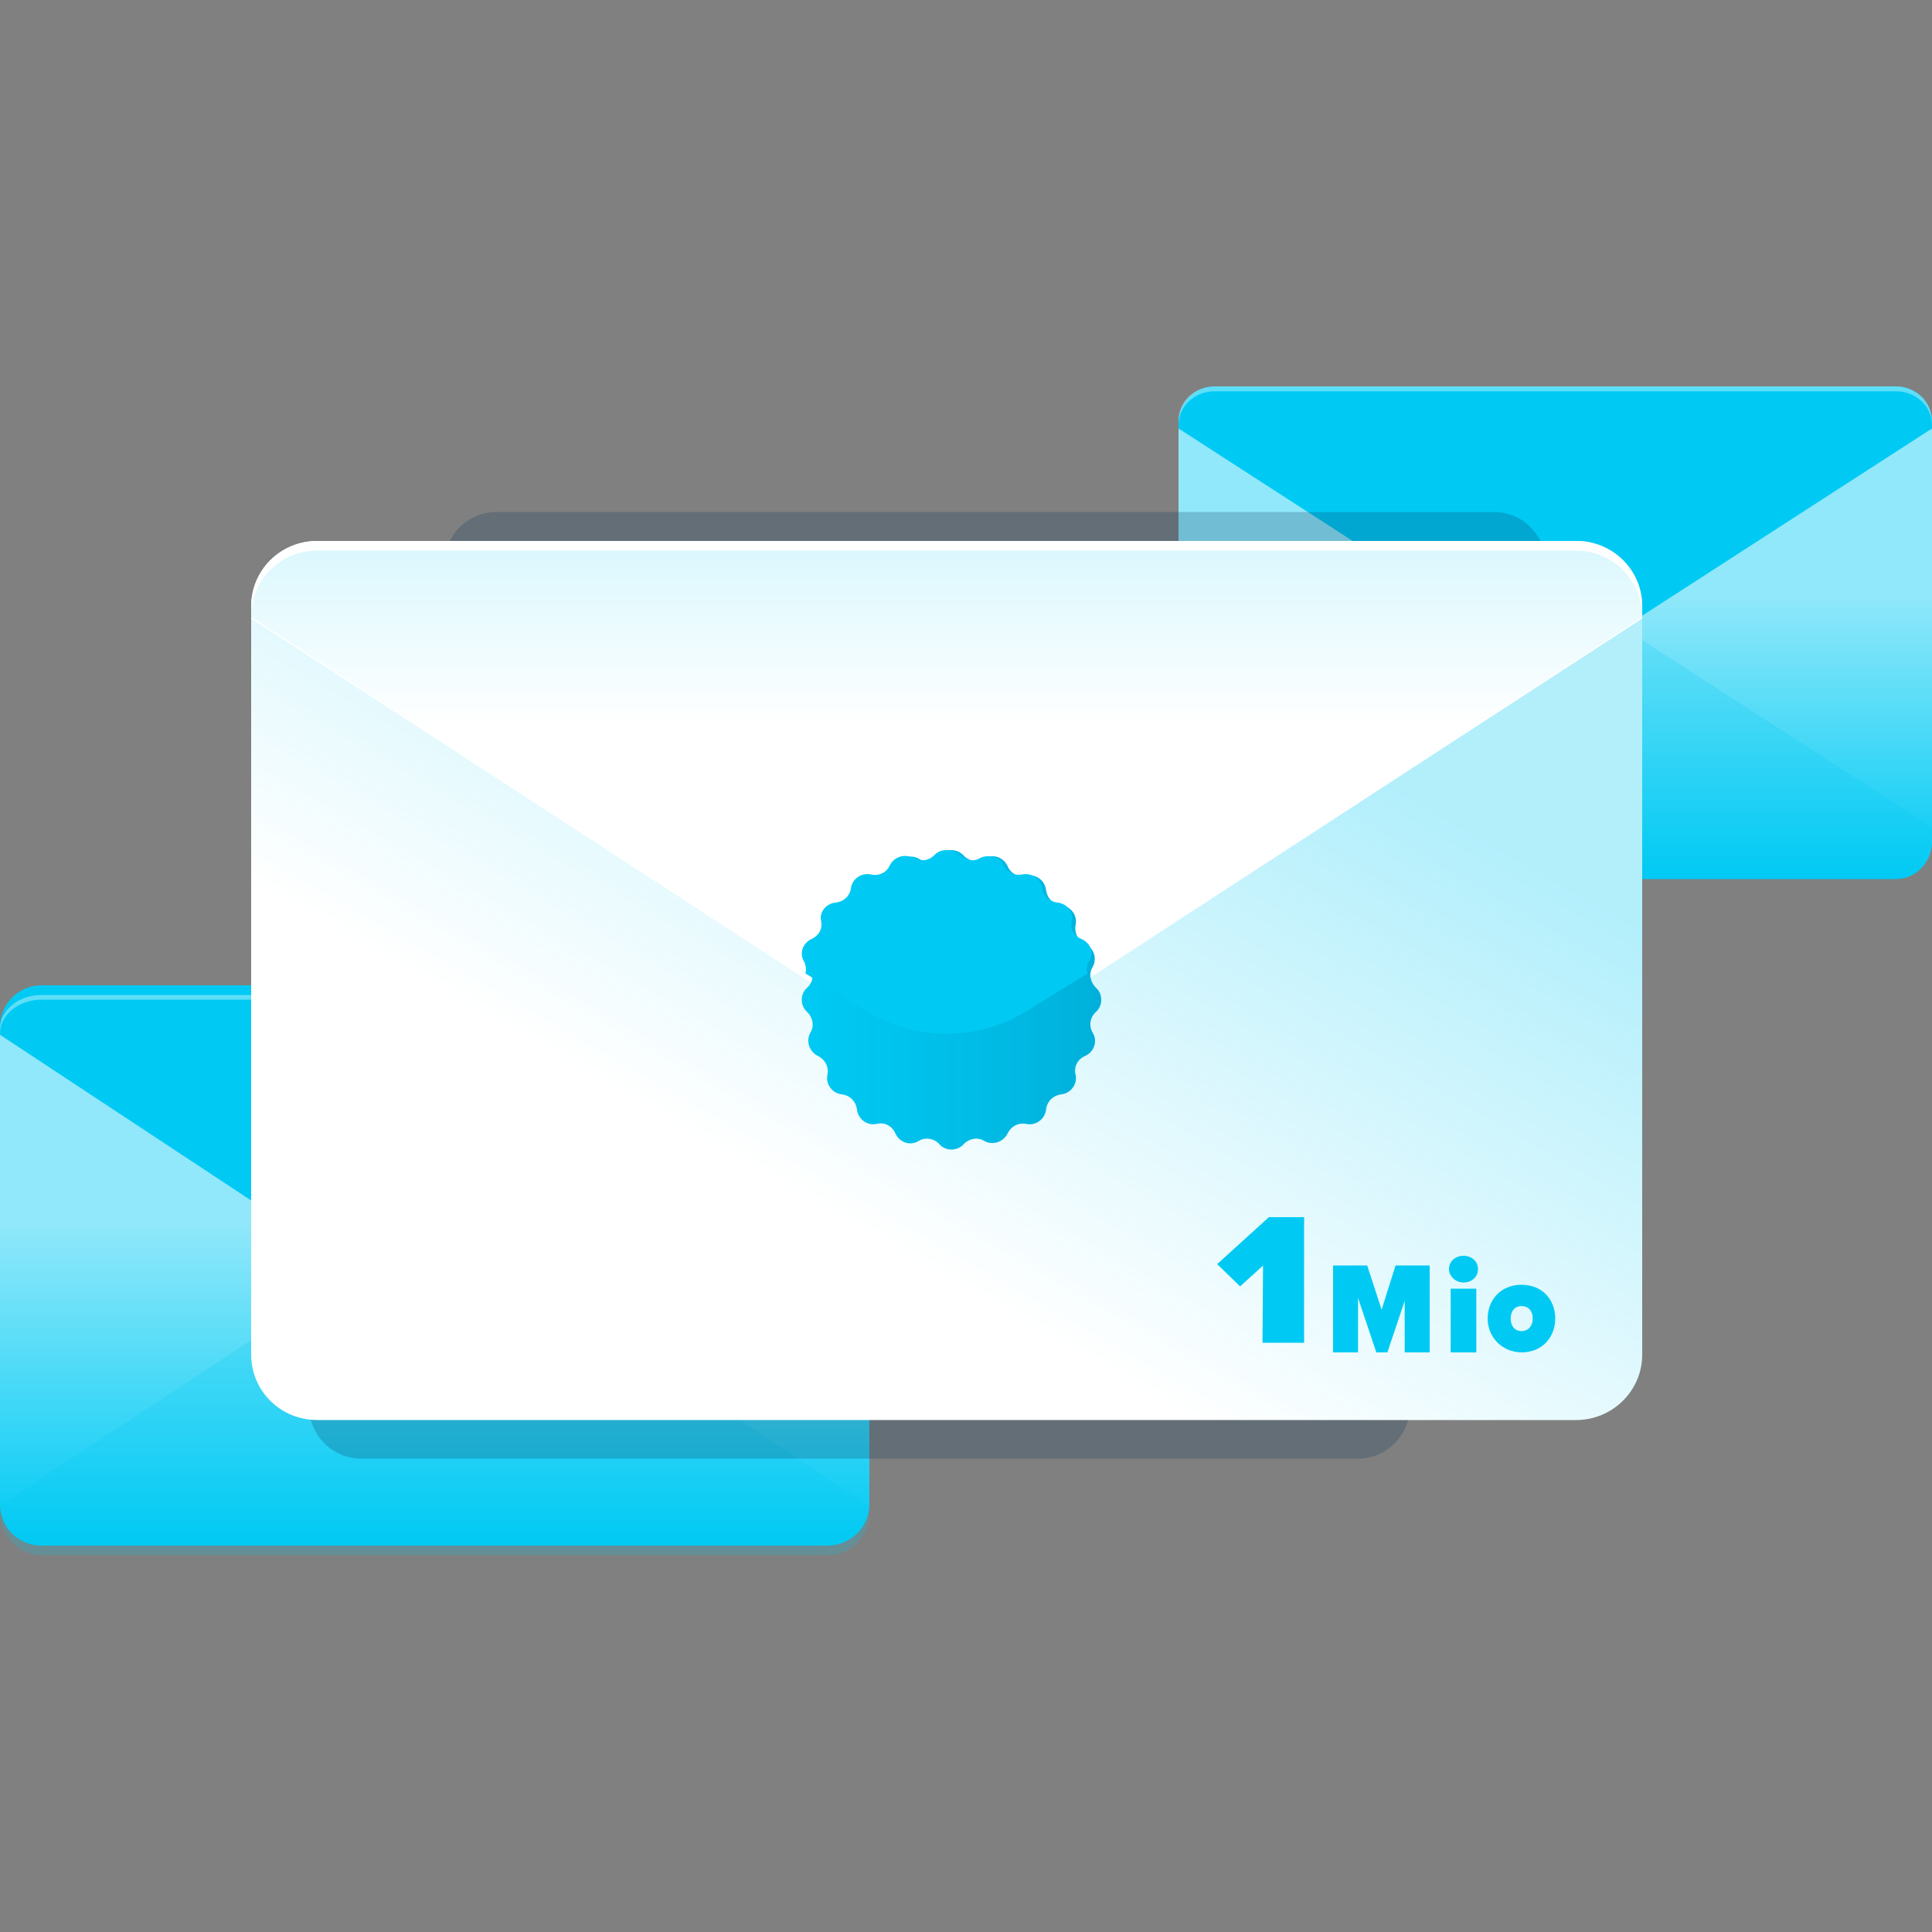
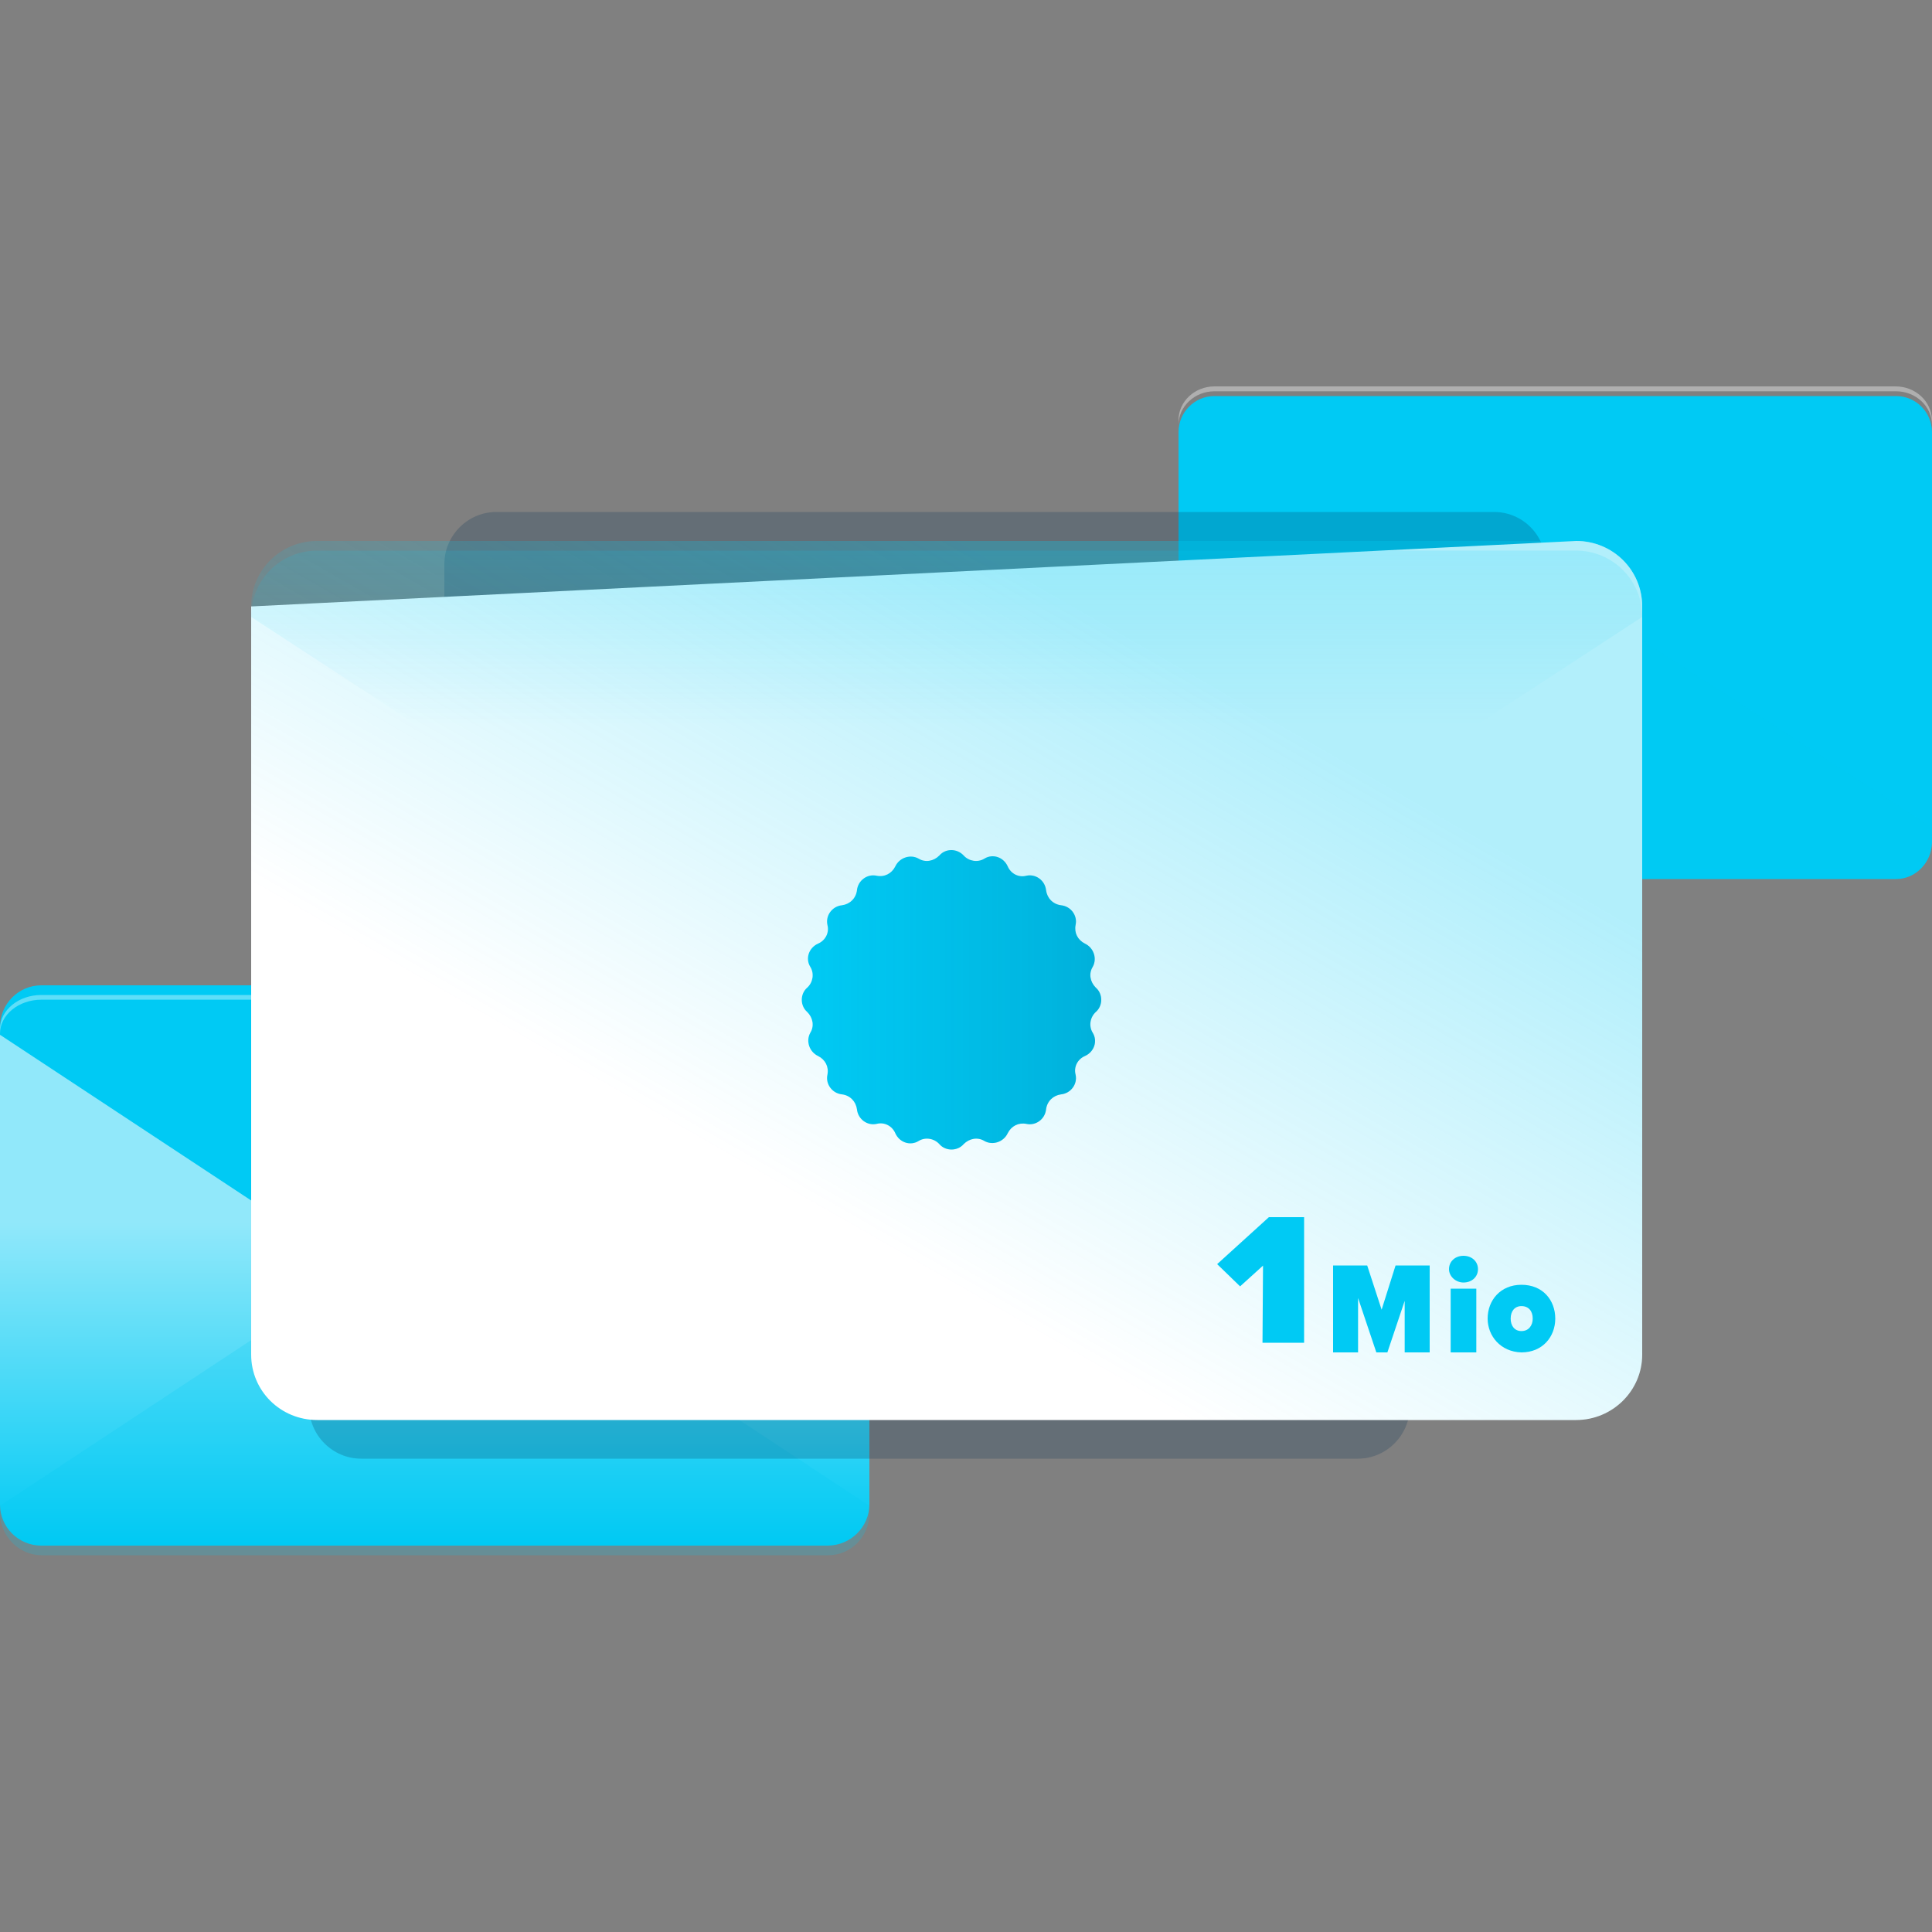
<svg xmlns="http://www.w3.org/2000/svg" width="200px" height="200px" viewBox="0 0 200 200" version="1.1">
  <rect x="0" y="0" width="200" height="200" fill="#808080" stroke="none" />
  <title>emails</title>
  <defs>
    <linearGradient x1="49.993%" y1="99.971%" x2="49.993%" y2="-0.021%" id="linearGradient-1">
      <stop stop-color="#FFFFFF" stop-opacity="0" offset="0%" />
      <stop stop-color="#FFFFFF" offset="58.83%" />
    </linearGradient>
    <linearGradient x1="49.997%" y1="99.947%" x2="49.997%" y2="-0.075%" id="linearGradient-2">
      <stop stop-color="#FFFFFF" stop-opacity="0" offset="0%" />
      <stop stop-color="#FFFFFF" offset="58.83%" />
    </linearGradient>
    <linearGradient x1="24.54%" y1="77.586%" x2="75.451%" y2="22.391%" id="linearGradient-3">
      <stop stop-color="#00CAF4" stop-opacity="0" offset="16.03%" />
      <stop stop-color="#00CAF4" offset="100%" />
    </linearGradient>
    <linearGradient x1="49.995%" y1="99.919%" x2="49.995%" y2="-0.082%" id="linearGradient-4">
      <stop stop-color="#00CAF4" stop-opacity="0" offset="64.89%" />
      <stop stop-color="#00CAF4" offset="100%" />
    </linearGradient>
    <linearGradient x1="0.278%" y1="49.77%" x2="99.565%" y2="49.77%" id="linearGradient-5">
      <stop stop-color="#005F8E" stop-opacity="0" offset="0%" />
      <stop stop-color="#004972" offset="100%" />
    </linearGradient>
  </defs>
  <g id="Page-1" stroke="none" stroke-width="1" fill="none" fill-rule="evenodd">
    <g id="emails" transform="translate(0, 40)" fill-rule="nonzero">
      <path d="M85.67,120 L4.275,120 C1.894,120 0,118.068 0,115.76 L0,67.24 C0,64.879 1.948,63 4.275,63 L85.725,63 C88.106,63 90,64.932 90,67.24 L90,115.706 C90,118.068 88.052,120 85.67,120 Z" id="Path" fill="#00CAF4" />
      <path d="M85.67,120 L4.275,120 C1.894,120 0,118.068 0,115.76 L0,67.24 C0,64.879 1.948,63 4.275,63 L85.725,63 C88.106,63 90,64.932 90,67.24 L90,115.706 C90,118.068 88.052,120 85.67,120 Z" id="Path" fill="url(#linearGradient-1)" opacity="0.57" />
      <path d="M4.327,121 L85.727,121 C88.107,121 90,119.039 90,116.696 L90,115.879 L50.03,89.512 C47.001,87.496 42.999,87.496 39.97,89.512 L0,115.879 L0,116.696 C0.054,119.039 1.947,121 4.327,121 Z" id="Path" fill="#00CAF4" opacity="0.2" />
      <path d="M85.673,62 L4.273,62 C1.893,62 0,63.961 0,66.304 L0,67.121 L39.97,93.488 C42.999,95.504 47.001,95.504 50.03,93.488 L90,67.121 L90,66.304 C89.946,63.907 87.999,62 85.673,62 Z" id="Path" fill="#00CAF4" />
      <path d="M85.725,63 L4.275,63 C1.894,63 0,64.6 0,66.511 L0,67 C0,65.044 1.948,63.489 4.275,63.489 L85.725,63.489 C88.106,63.489 90,65.089 90,67 L90,66.511 C90,64.556 88.052,63 85.725,63 Z" id="Path" fill="#FFFFFF" opacity="0.37" />
      <path d="M140.617,38 L140.617,38 L37.436,38 L37.382,38 C34.422,38 32,40.432 32,43.403 L32,105.597 C32,108.568 34.422,111 37.382,111 L140.563,111 C143.523,111 145.945,108.568 145.945,105.597 L145.945,44.43 L146,44.43 L146,44.376 L146,43.403 C146.053,40.432 143.631,38 140.617,38 Z" id="Path" fill="#083256" opacity="0.23" />
      <path d="M196.281,51 L125.719,51 C123.671,51 122,49.323 122,47.266 L122,4.734 C122,2.677 123.671,1 125.719,1 L196.281,1 C198.329,1 200,2.677 200,4.734 L200,47.266 C199.946,49.268 198.329,51 196.281,51 Z" id="Path" fill="#00CAF4" />
-       <path d="M196.281,51 L125.719,51 C123.671,51 122,49.323 122,47.266 L122,4.734 C122,2.677 123.671,1 125.719,1 L196.281,1 C198.329,1 200,2.677 200,4.734 L200,47.266 C199.946,49.268 198.329,51 196.281,51 Z" id="Path" fill="url(#linearGradient-2)" opacity="0.57" />
      <path d="M125.669,50 L196.278,50 C198.328,50 200,48.356 200,46.341 L200,45.652 L165.37,23.273 C162.727,21.576 159.275,21.576 156.631,23.273 L122.001,45.598 L122.001,46.288 C121.947,48.356 123.62,50 125.669,50 Z" id="Path" fill="#00CAF4" opacity="0.2" />
-       <path d="M196.278,0 L125.722,0 C123.672,0 122,1.647 122,3.666 L122,4.357 L156.631,26.725 C159.274,28.425 162.726,28.425 165.369,26.725 L200,4.357 L200,3.666 C200,1.594 198.328,0 196.278,0 Z" id="Path" fill="#00CAF4" />
      <path d="M196.227,0 L125.719,0 C123.671,0 122,1.57 122,3.494 L122,4 C122,2.076 123.671,0.506 125.719,0.506 L196.281,0.506 C198.329,0.506 200,2.076 200,4 L200,3.494 C199.946,1.519 198.275,0 196.227,0 Z" id="Path" fill="#FFFFFF" opacity="0.37" />
      <path d="M154.671,13 L154.671,13 L51.436,13 L51.382,13 C48.422,13 46,15.432 46,18.403 L46,80.597 C46,83.568 48.422,86 51.382,86 L154.563,86 C157.523,86 159.945,83.568 159.945,80.597 L159.945,19.484 L160,19.484 L160,19.43 L160,18.457 C160.053,15.432 157.631,13 154.671,13 Z" id="Path" fill="#083256" opacity="0.23" />
-       <path d="M163.158,107 L32.842,107 C29.041,107 26,103.988 26,100.223 L26,22.777 C26,19.012 29.041,16 32.842,16 L163.158,16 C166.959,16 170,19.012 170,22.777 L170,100.223 C170,103.988 166.905,107 163.158,107 Z" id="Path" fill="#FFFFFF" />
+       <path d="M163.158,107 L32.842,107 C29.041,107 26,103.988 26,100.223 L26,22.777 L163.158,16 C166.959,16 170,19.012 170,22.777 L170,100.223 C170,103.988 166.905,107 163.158,107 Z" id="Path" fill="#FFFFFF" />
      <path d="M163.158,107 L32.842,107 C29.041,107 26,103.988 26,100.223 L26,22.777 C26,19.012 29.041,16 32.842,16 L163.158,16 C166.959,16 170,19.012 170,22.777 L170,100.223 C170,103.988 166.905,107 163.158,107 Z" id="Path" fill="url(#linearGradient-3)" opacity="0.3" />
-       <path d="M163.156,16 L32.844,16 C29.042,16 26,19.017 26,22.788 L26,24.027 L89.934,65.616 C94.822,68.795 101.178,68.795 106.066,65.616 L170,24.027 L170,22.788 C170,19.017 166.958,16 163.156,16 Z" id="Path" fill="#FFFFFF" />
      <path d="M163.156,17 L32.844,17 C29.042,17 26,20.028 26,23.813 L26,23.867 L89.934,65.607 C94.822,68.798 101.178,68.798 106.066,65.607 L170,23.867 L170,23.813 C170,20.082 166.958,17 163.156,17 Z" id="Path" fill="url(#linearGradient-4)" opacity="0.14" />
      <path d="M99.76,48.563 L99.76,48.563 C100.297,49.153 101.208,49.314 101.906,48.885 L101.906,48.885 C102.764,48.349 103.89,48.724 104.319,49.689 L104.319,49.689 C104.641,50.44 105.446,50.869 106.25,50.655 L106.25,50.655 C107.215,50.44 108.181,51.138 108.288,52.157 L108.288,52.157 C108.395,52.961 108.985,53.605 109.843,53.712 L109.843,53.712 C110.862,53.819 111.56,54.785 111.345,55.75 L111.345,55.75 C111.184,56.554 111.56,57.305 112.311,57.681 L112.311,57.681 C113.222,58.11 113.598,59.236 113.115,60.094 L113.115,60.094 C112.686,60.792 112.847,61.65 113.437,62.24 L113.437,62.24 C114.188,62.883 114.188,64.117 113.437,64.76 L113.437,64.76 C112.847,65.297 112.686,66.208 113.115,66.906 L113.115,66.906 C113.651,67.764 113.276,68.89 112.311,69.319 L112.311,69.319 C111.56,69.641 111.131,70.446 111.345,71.25 L111.345,71.25 C111.56,72.215 110.862,73.181 109.843,73.288 L109.843,73.288 C109.039,73.395 108.395,73.985 108.288,74.843 L108.288,74.843 C108.181,75.862 107.215,76.56 106.25,76.345 L106.25,76.345 C105.446,76.184 104.695,76.56 104.319,77.311 L104.319,77.311 C103.89,78.222 102.764,78.598 101.906,78.115 L101.906,78.115 C101.208,77.686 100.35,77.847 99.76,78.437 L99.76,78.437 C99.117,79.188 97.883,79.188 97.24,78.437 L97.24,78.437 C96.703,77.847 95.792,77.686 95.094,78.115 L95.094,78.115 C94.236,78.651 93.11,78.276 92.681,77.311 L92.681,77.311 C92.359,76.56 91.554,76.131 90.75,76.345 L90.75,76.345 C89.785,76.56 88.819,75.862 88.712,74.843 L88.712,74.843 C88.605,74.039 88.015,73.395 87.157,73.288 L87.157,73.288 C86.138,73.181 85.44,72.215 85.655,71.25 L85.655,71.25 C85.816,70.446 85.44,69.695 84.689,69.319 L84.689,69.319 C83.778,68.89 83.402,67.764 83.885,66.906 L83.885,66.906 C84.314,66.208 84.153,65.35 83.563,64.76 L83.563,64.76 C82.812,64.117 82.812,62.883 83.563,62.24 L83.563,62.24 C84.153,61.703 84.314,60.792 83.885,60.094 L83.885,60.094 C83.349,59.236 83.724,58.11 84.689,57.681 L84.689,57.681 C85.44,57.359 85.869,56.554 85.655,55.75 L85.655,55.75 C85.44,54.785 86.138,53.819 87.157,53.712 L87.157,53.712 C87.961,53.605 88.605,53.015 88.712,52.157 L88.712,52.157 C88.819,51.138 89.785,50.44 90.75,50.655 L90.75,50.655 C91.554,50.816 92.305,50.44 92.681,49.689 L92.681,49.689 C93.11,48.778 94.236,48.402 95.094,48.885 L95.094,48.885 C95.792,49.314 96.65,49.153 97.24,48.563 L97.24,48.563 C97.883,47.812 99.063,47.812 99.76,48.563 Z" id="Path" fill="#00CAF4" />
      <path d="M99.76,48.563 L99.76,48.563 C100.297,49.153 101.208,49.314 101.906,48.885 L101.906,48.885 C102.764,48.349 103.89,48.724 104.319,49.689 L104.319,49.689 C104.641,50.44 105.446,50.869 106.25,50.655 L106.25,50.655 C107.215,50.44 108.181,51.138 108.288,52.157 L108.288,52.157 C108.395,52.961 108.985,53.605 109.843,53.712 L109.843,53.712 C110.862,53.819 111.56,54.785 111.345,55.75 L111.345,55.75 C111.184,56.554 111.56,57.305 112.311,57.681 L112.311,57.681 C113.222,58.11 113.598,59.236 113.115,60.094 L113.115,60.094 C112.686,60.792 112.847,61.65 113.437,62.24 L113.437,62.24 C114.188,62.883 114.188,64.117 113.437,64.76 L113.437,64.76 C112.847,65.297 112.686,66.208 113.115,66.906 L113.115,66.906 C113.651,67.764 113.276,68.89 112.311,69.319 L112.311,69.319 C111.56,69.641 111.131,70.446 111.345,71.25 L111.345,71.25 C111.56,72.215 110.862,73.181 109.843,73.288 L109.843,73.288 C109.039,73.395 108.395,73.985 108.288,74.843 L108.288,74.843 C108.181,75.862 107.215,76.56 106.25,76.345 L106.25,76.345 C105.446,76.184 104.695,76.56 104.319,77.311 L104.319,77.311 C103.89,78.222 102.764,78.598 101.906,78.115 L101.906,78.115 C101.208,77.686 100.35,77.847 99.76,78.437 L99.76,78.437 C99.117,79.188 97.883,79.188 97.24,78.437 L97.24,78.437 C96.703,77.847 95.792,77.686 95.094,78.115 L95.094,78.115 C94.236,78.651 93.11,78.276 92.681,77.311 L92.681,77.311 C92.359,76.56 91.554,76.131 90.75,76.345 L90.75,76.345 C89.785,76.56 88.819,75.862 88.712,74.843 L88.712,74.843 C88.605,74.039 88.015,73.395 87.157,73.288 L87.157,73.288 C86.138,73.181 85.44,72.215 85.655,71.25 L85.655,71.25 C85.816,70.446 85.44,69.695 84.689,69.319 L84.689,69.319 C83.778,68.89 83.402,67.764 83.885,66.906 L83.885,66.906 C84.314,66.208 84.153,65.35 83.563,64.76 L83.563,64.76 C82.812,64.117 82.812,62.883 83.563,62.24 L83.563,62.24 C84.153,61.703 84.314,60.792 83.885,60.094 L83.885,60.094 C83.349,59.236 83.724,58.11 84.689,57.681 L84.689,57.681 C85.44,57.359 85.869,56.554 85.655,55.75 L85.655,55.75 C85.44,54.785 86.138,53.819 87.157,53.712 L87.157,53.712 C87.961,53.605 88.605,53.015 88.712,52.157 L88.712,52.157 C88.819,51.138 89.785,50.44 90.75,50.655 L90.75,50.655 C91.554,50.816 92.305,50.44 92.681,49.689 L92.681,49.689 C93.11,48.778 94.236,48.402 95.094,48.885 L95.094,48.885 C95.792,49.314 96.65,49.153 97.24,48.563 L97.24,48.563 C97.883,47.812 99.063,47.812 99.76,48.563 Z" id="Path" fill="url(#linearGradient-5)" opacity="0.2" />
      <polygon id="Path" fill="#00CAF4" points="130.748 91.016 128.374 93.165 126 90.862 131.356 86 135 86 135 99 130.693 99" />
      <polygon id="Path" fill="#00CAF4" points="145.512 94.368 143.622 100 142.478 100 140.587 94.368 140.587 100 138 100 138 91 141.532 91 143.025 95.579 144.468 91 148 91 148 100 145.413 100 145.413 94.368" />
      <path d="M150,91.383 C150,90.585 150.635,90 151.5,90 C152.365,90 153,90.585 153,91.383 C153,92.181 152.365,92.766 151.5,92.766 C150.692,92.766 150,92.128 150,91.383 Z M150.173,93.404 L152.827,93.404 L152.827,100 L150.173,100 L150.173,93.404 Z" id="Shape" fill="#00CAF4" />
      <path d="M154,96.5 C154,94.615 155.319,93 157.5,93 C159.732,93 161,94.615 161,96.5 C161,98.385 159.681,100 157.5,100 C155.319,99.946 154,98.277 154,96.5 Z M158.667,96.5 C158.667,95.746 158.261,95.208 157.5,95.208 C156.79,95.208 156.384,95.746 156.384,96.5 C156.384,97.254 156.79,97.792 157.5,97.792 C158.261,97.792 158.667,97.2 158.667,96.5 Z" id="Shape" fill="#00CAF4" />
-       <path d="M106.14,64.744 L112.589,60.769 C112.427,60.31 112.481,59.902 112.752,59.494 C113.294,58.679 112.914,57.608 111.939,57.201 C111.18,56.895 110.747,56.13 110.963,55.366 C111.18,54.448 110.476,53.531 109.446,53.429 C108.633,53.327 107.982,52.766 107.874,51.95 C107.766,50.982 106.79,50.319 105.814,50.523 C105.001,50.676 104.243,50.319 103.863,49.606 C103.43,48.739 102.292,48.382 101.424,48.841 C100.72,49.249 99.853,49.096 99.256,48.535 C98.606,47.822 97.359,47.822 96.709,48.535 C96.167,49.096 95.246,49.249 94.541,48.841 C93.674,48.331 92.536,48.688 92.102,49.606 C91.777,50.319 90.964,50.727 90.151,50.523 C89.176,50.319 88.2,50.982 88.092,51.95 C87.983,52.715 87.387,53.327 86.52,53.429 L86.52,53.429 C85.49,53.531 84.785,54.448 85.002,55.366 C85.165,56.13 84.785,56.844 84.027,57.201 C83.105,57.608 82.726,58.679 83.214,59.494 C83.43,59.902 83.485,60.361 83.376,60.769 L89.826,64.744 C94.921,67.752 101.208,67.752 106.14,64.744 Z" id="Path" fill="#00CAF4" />
    </g>
  </g>
</svg>